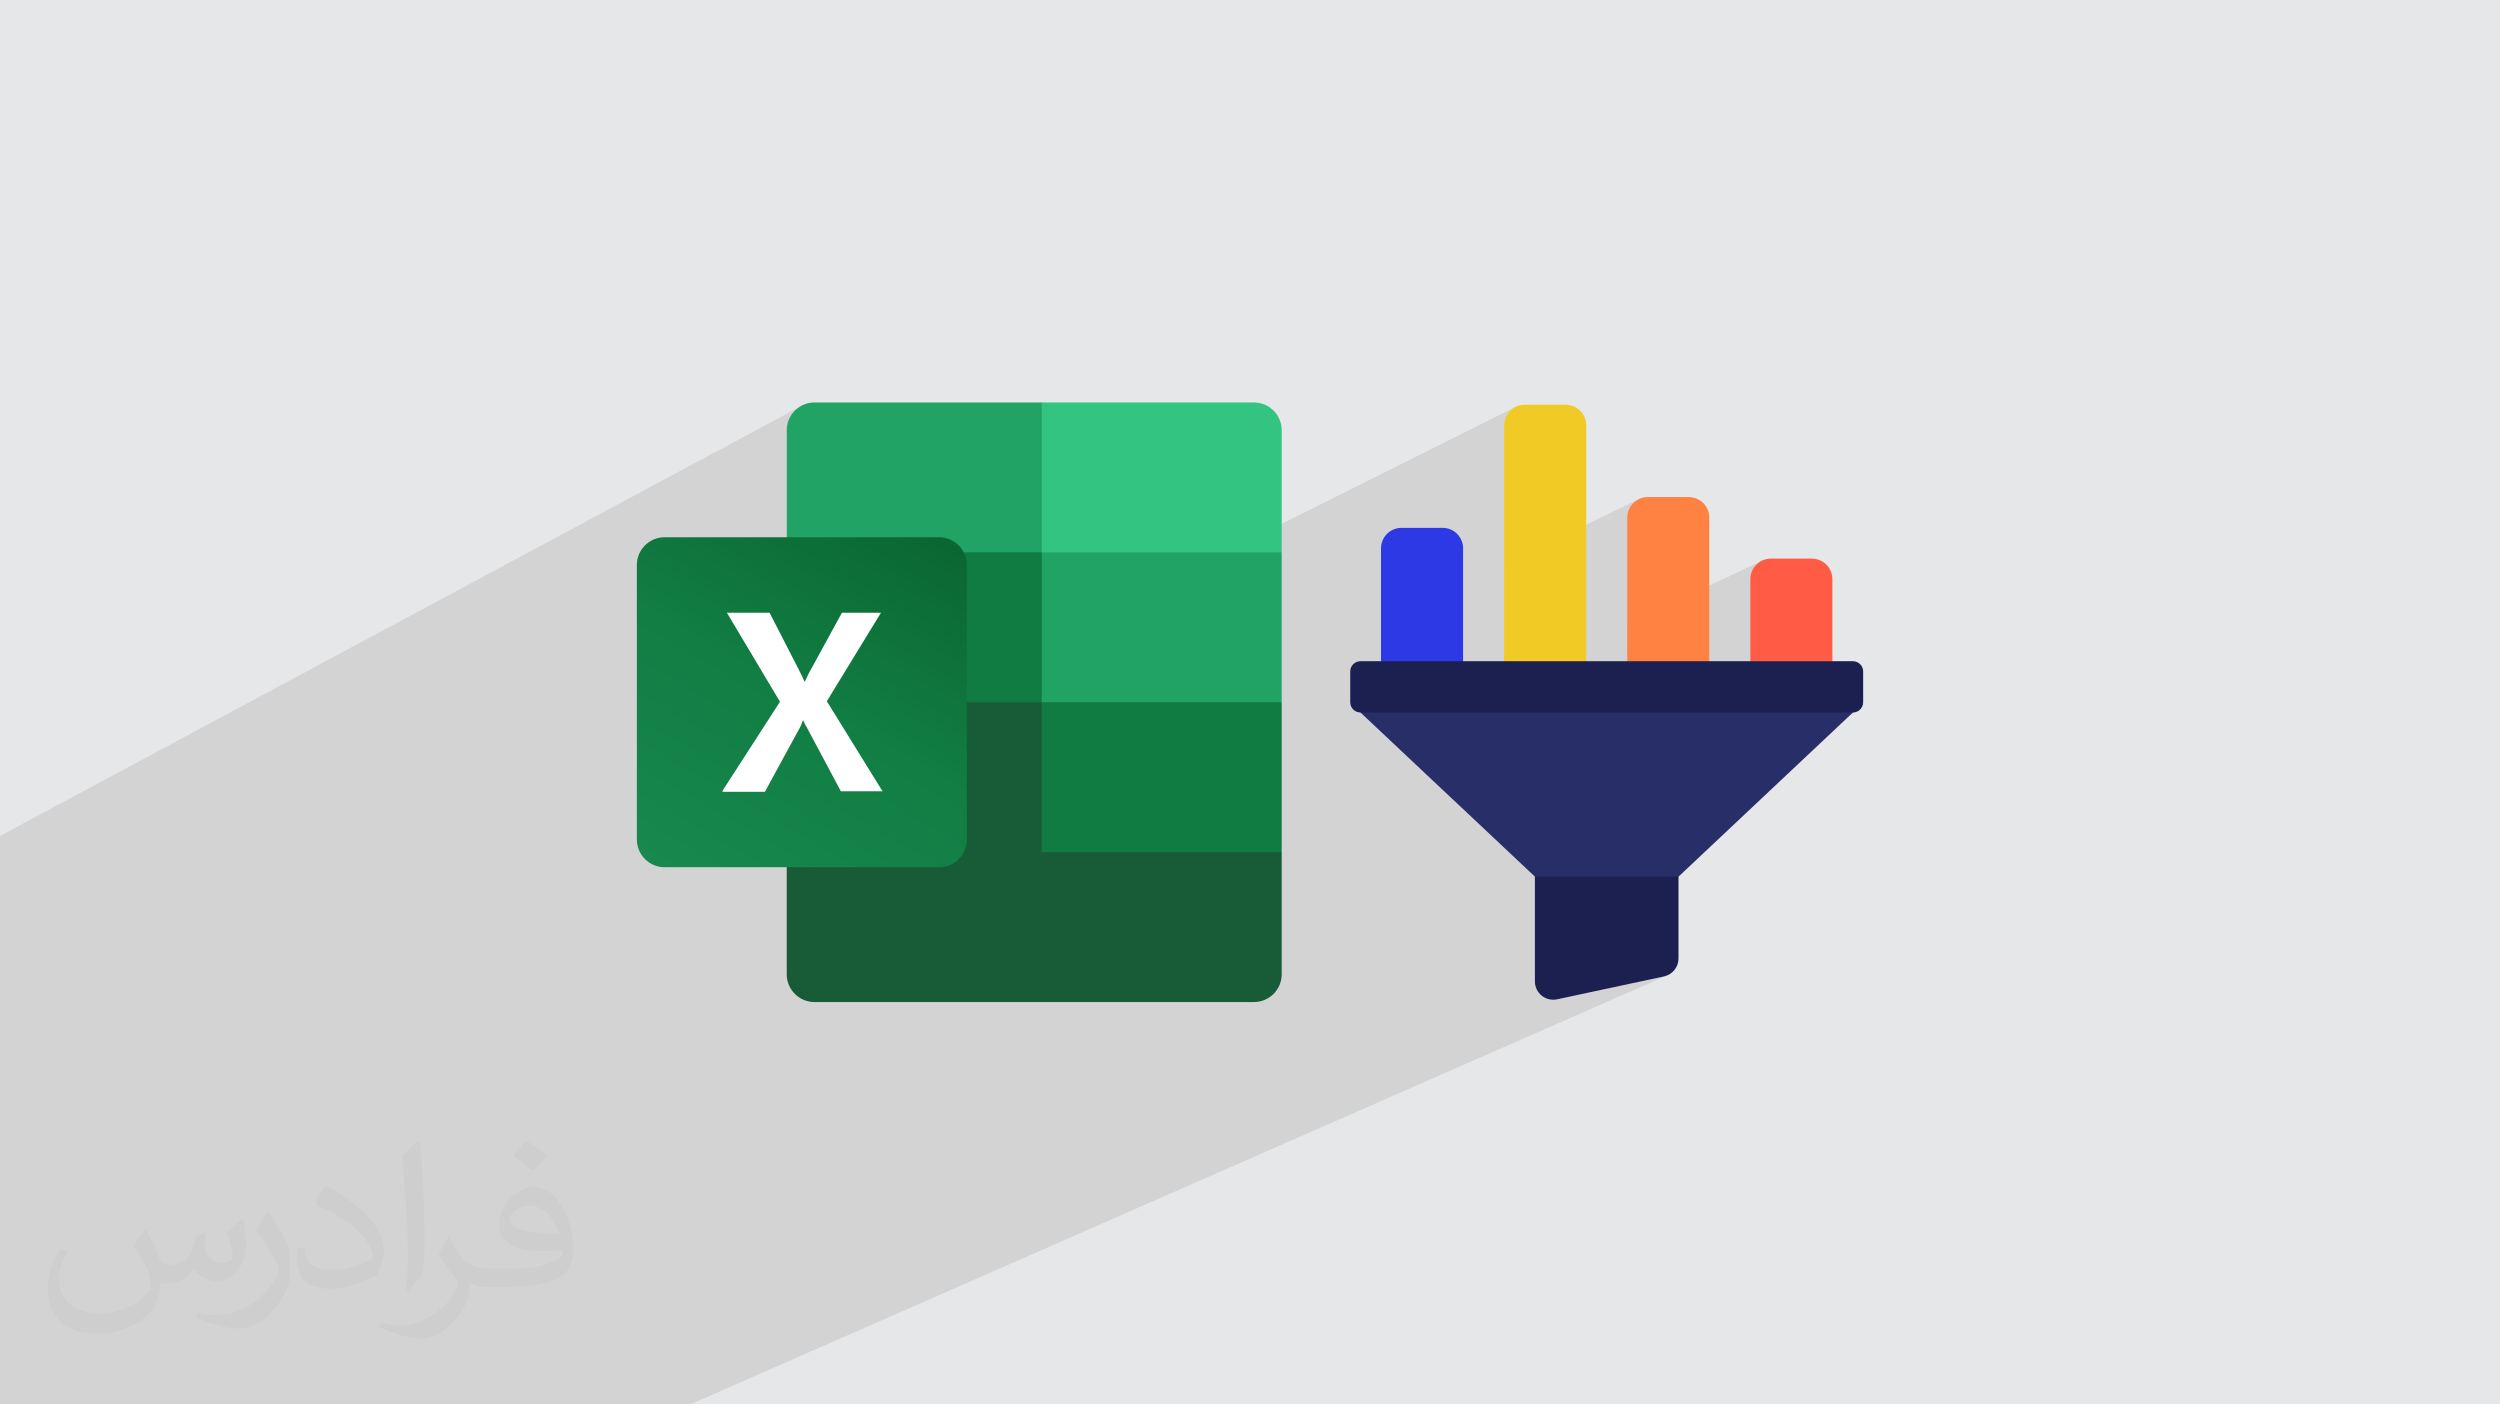
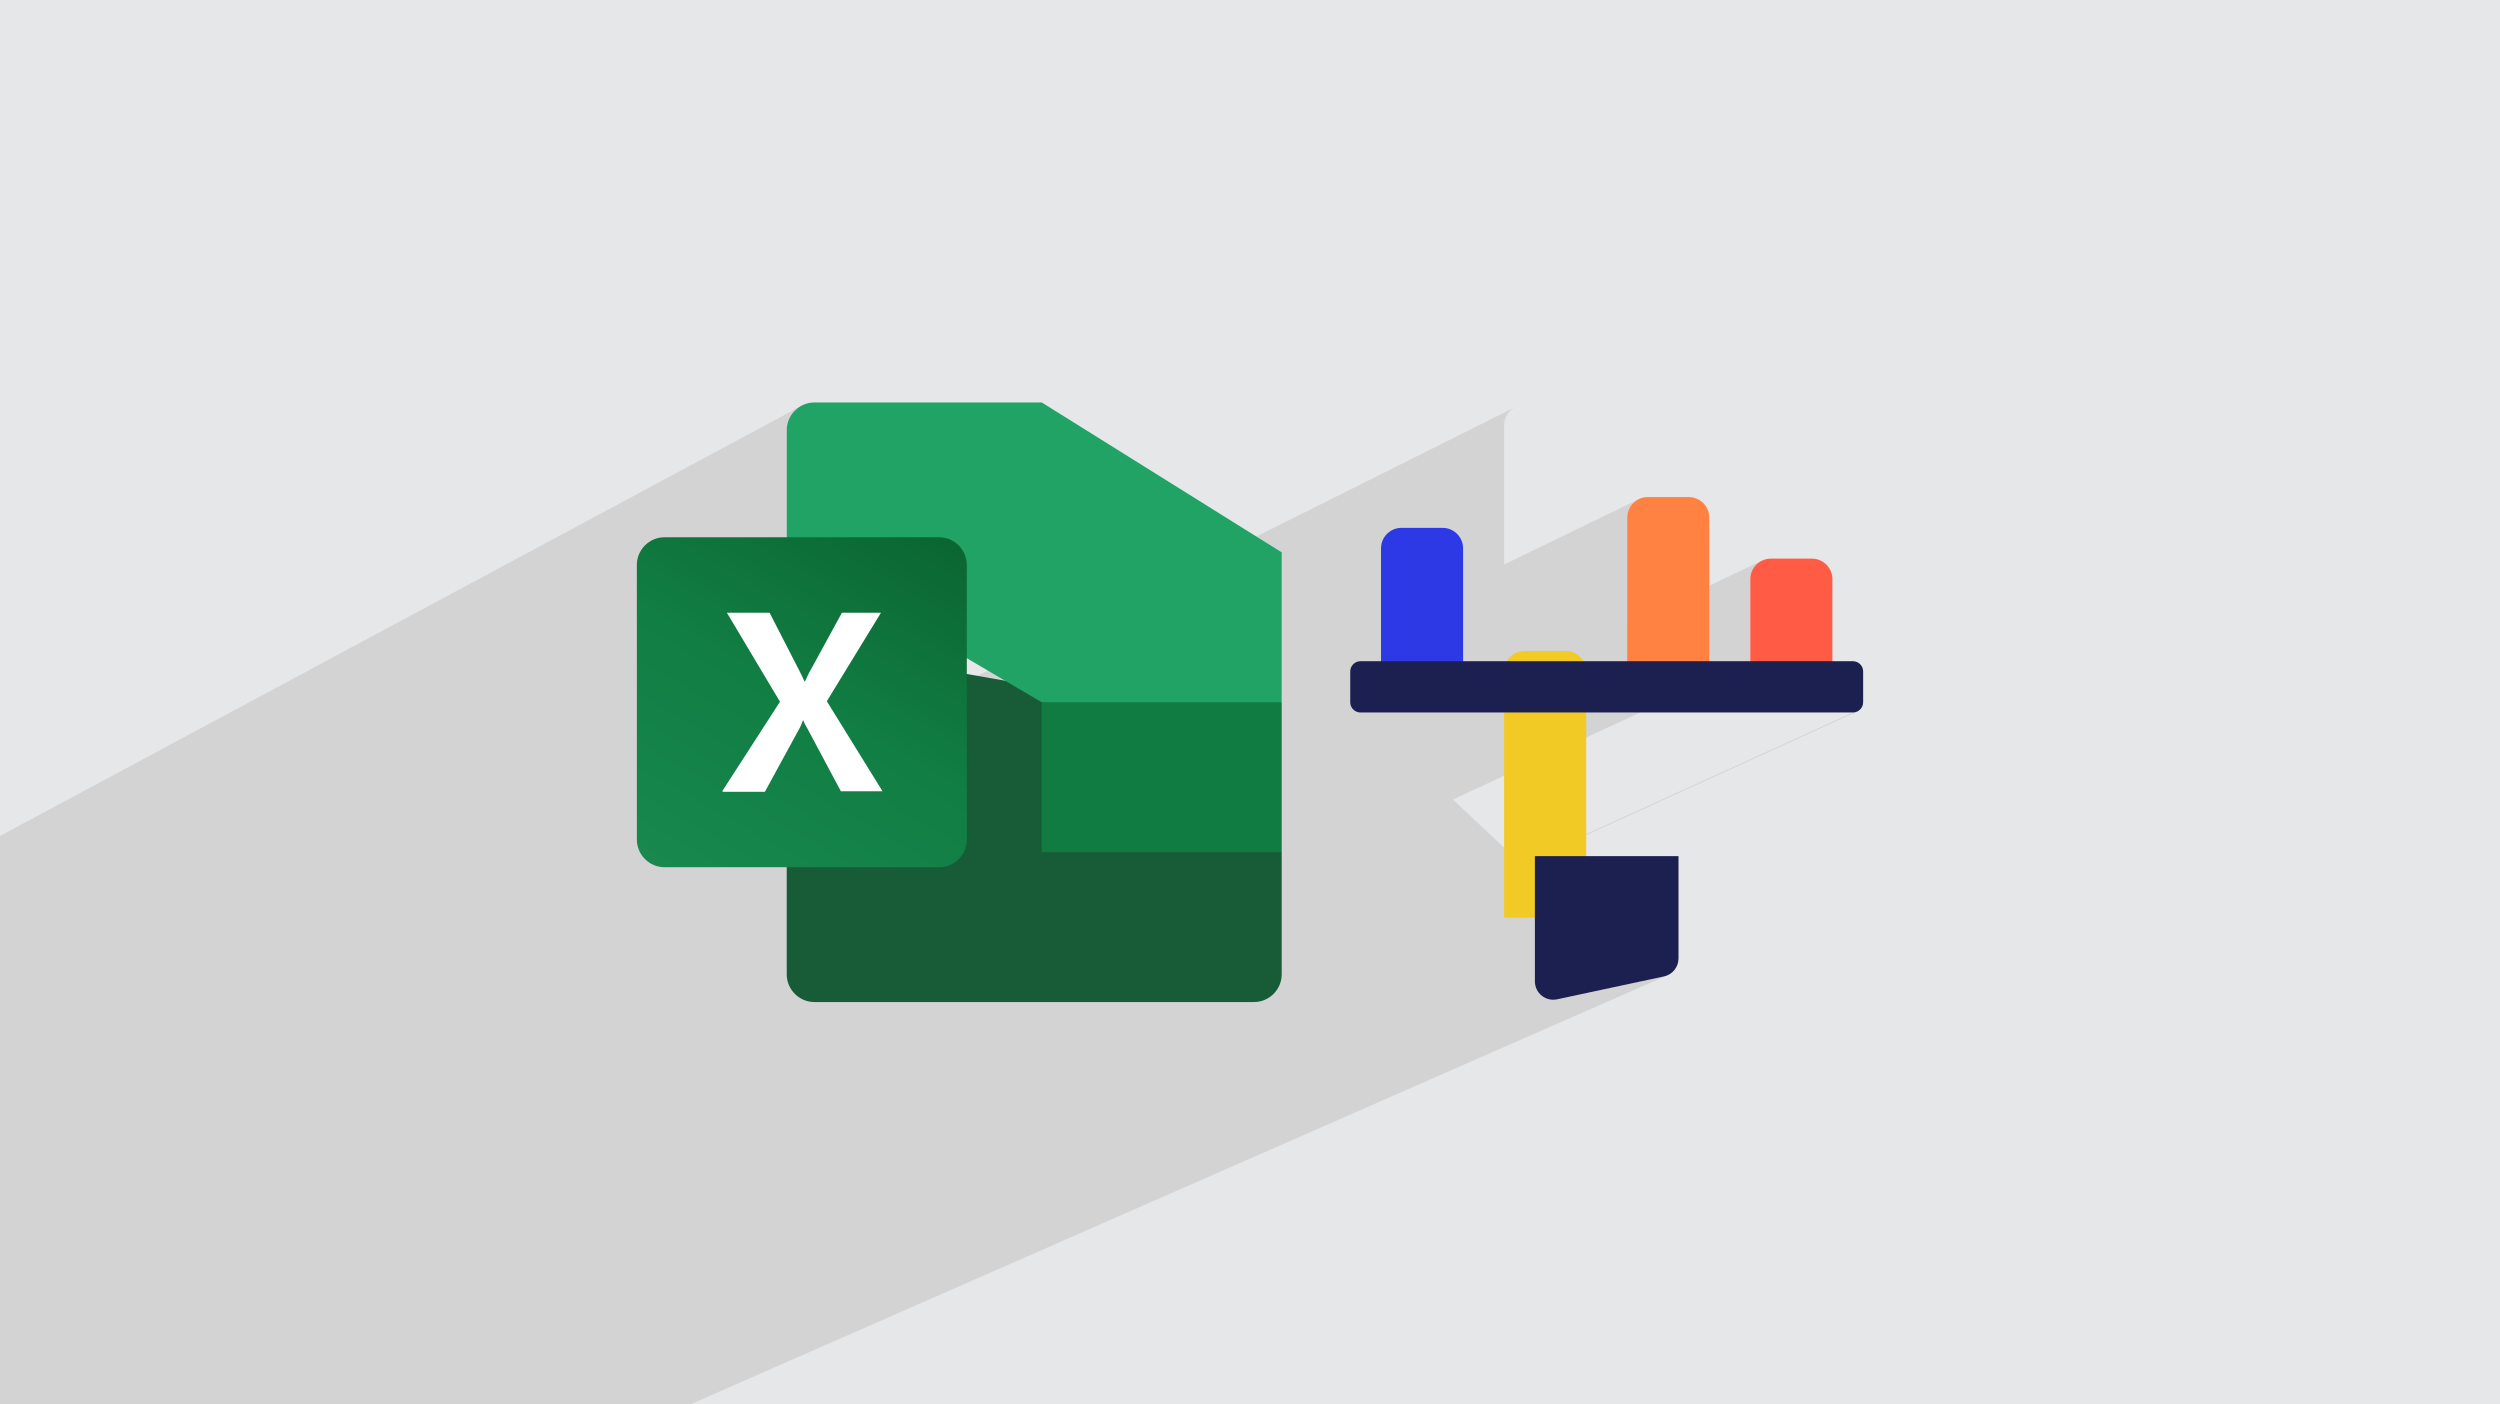
<svg xmlns="http://www.w3.org/2000/svg" xml:space="preserve" width="94.192mm" height="52.917mm" version="1.0" style="shape-rendering:geometricPrecision; text-rendering:geometricPrecision; image-rendering:optimizeQuality; fill-rule:evenodd; clip-rule:evenodd" viewBox="0 0 9404.92 5283.66">
  <defs>
    <style type="text/css">
   
    .fil5 {fill:#107C41}
    .fil3 {fill:#185C37}
    .fil4 {fill:#21A366}
    .fil8 {fill:#33C481}
    .fil7 {fill:white}
    .fil13 {fill:#1B2051;fill-rule:nonzero}
    .fil14 {fill:#272E68;fill-rule:nonzero}
    .fil9 {fill:#2C39E5;fill-rule:nonzero}
    .fil10 {fill:#F2CA25;fill-rule:nonzero}
    .fil12 {fill:#FF5B45;fill-rule:nonzero}
    .fil11 {fill:#FF8243;fill-rule:nonzero}
    .fil2 {fill:#373435;fill-opacity:0.031}
    .fil1 {fill:#2B2A29;fill-opacity:0.102}
    .fil0 {fill:#E6E7E8}
    .fil6 {fill:url(#id0)}
   
  </style>
    <linearGradient id="id0" gradientUnits="userSpaceOnUse" x1="2603.09" y1="3334.83" x2="3410.56" y2="1930.28">
      <stop offset="0" style="stop-opacity:1; stop-color:#18884F" />
      <stop offset="0.502" style="stop-opacity:1; stop-color:#117E43" />
      <stop offset="1" style="stop-opacity:1; stop-color:#0B6631" />
    </linearGradient>
  </defs>
  <g id="Layer_x0020_1">
    <polygon class="fil0" points="-0,0 9404.92,0 9404.92,5283.66 -0,5283.66 " />
    <polygon class="fil1" points="2959.67,1617.81 2961.8,1597.06 2967.91,1577.66 2977.54,1560.05 2990.27,1544.65 3005.67,1531.93 3023.28,1522.3 -0,3144.91 -0,3201.31 -0,3335.4 -0,3393 -0,3568.04 -0,3568.07 -0,3568.09 -0,3568.1 -0,3568.11 -0,3568.14 -0,3571.99 -0,4358.02 -0,4380.98 -0,4421.69 -0,4474.92 -0,4474.97 -0,4502.93 -0,4581.3 -0,4622.74 -0,4712.78 -0,4870.01 -0,4910.82 -0,4954.46 -0,4975.47 -0,4990.39 -0,5083.53 -0,5125.57 -0,5181.33 -0,5224.17 -0,5251.08 -0,5283.66 17.36,5283.66 178.85,5283.66 379.27,5283.66 379.33,5283.66 572.64,5283.66 1260.67,5283.66 1267.86,5283.66 1385.22,5283.66 1401.08,5283.66 1405.34,5283.66 1571.09,5283.66 2189.81,5283.66 2404.98,5283.66 2592.75,5283.66 2595.86,5283.66 6271.24,3669.8 6259.68,3673.37 5857.95,3759.42 5841.95,3760.99 5826.63,3758.96 5812.46,3753.73 5799.87,3745.63 5789.31,3735.04 5781.21,3722.3 5776.03,3707.81 5774.2,3691.89 5774.2,3297.86 5725.29,3251.83 6985.55,2677.37 6978.32,2679.61 6970.54,2680.4 5722.65,3249.34 5465.95,3007.76 6584.62,2487.45 6584.62,2178.72 6586.19,2163.17 6590.68,2148.67 6597.8,2135.56 6607.22,2124.13 6618.64,2114.72 6631.75,2107.6 6121.52,2349.45 6121.52,1947.17 6123.09,1931.62 6127.58,1917.12 6134.7,1904.01 6144.13,1892.58 6155.55,1883.17 6168.66,1876.05 5658.43,2123.68 5658.43,1599.85 5660,1584.29 5664.49,1569.79 5671.61,1556.68 5681.03,1545.26 5692.45,1535.84 5705.56,1528.73 2398.68,3181.85 2397.92,3179.46 2395.79,3158.71 2395.79,3106.44 2769.06,2121.03 2395.79,2316.61 2395.79,3106.44 2769.06,2121.03 2959.67,2021.15 2959.67,2016.96 3919.12,1514.1 3919.12,1514.07 2959.67,2016.93 2959.67,2016.91 3919.07,1514.08 3919.05,1514.08 3919.07,1514.07 3919.05,1514.08 3919.02,1514.08 3919.02,1514.04 2959.67,2016.85 2959.67,1623.13 " />
-     <path class="fil2" d="M548.54 4627.69c17.95,27.21 29.6,53.36 40.96,82.43 8.45,16.91 12.93,48.09 52.57,48.09 11.61,0 28.28,-3.42 43.06,-11.61 16.63,-8.73 29.32,-21.94 35.94,-42l15.85 -53.36 38.57 -19.02 2.64 2.64c-5.27,20.09 -6.59,39.36 -6.59,54.43 0,44.63 38.57,61.56 69.22,61.56 17.95,0 34.09,-8.73 34.09,-25.11 0,-21.13 -8.98,-57.06 -20.62,-89.29 17.95,-17.95 35.94,-35.94 56.53,-50.47l3.17 1.6c8.98,38.04 14,75.56 14,100.66 0,24.57 -10.83,51.79 -19.81,69.49 -18.49,34.87 -51.25,62.62 -90.87,62.62 -30.1,0 -63.65,-15.07 -86.66,-43.06l-1.32 0c-21.66,26.96 -55.22,51.25 -108.86,51.25l-16.63 0c-2.64,35.41 -10.29,60.49 -21.94,82.95 -31.95,62.34 -126.81,106.47 -216.1,106.47 -124.17,0 -186.51,-71.59 -186.51,-166.96 0,-58.91 19.27,-113.6 48.88,-152.42l24.29 10.04c-18.49,35.41 -30.91,68.68 -30.91,101.45 0,89.29 72.66,131.83 156.4,131.83 77.68,0 173.83,-49.41 191.28,-106.72 -6.59,-62.62 -30.1,-91.93 -66.04,-148.99 10.83,-19.02 24.83,-38.04 42.28,-58.38l3.17 0 0 0 0 0 -0.02 -0.09zm1432.13 -336.04c26.15,16.39 51.79,35.66 76.87,57.85 -14,19.81 -31.45,37.79 -53.11,53.64 -25.11,-20.34 -50.19,-37.79 -75.84,-56.27 17.42,-19.55 34.62,-38.29 52.04,-55.22l0 0 0 0 0 0 0 0 0 0 0.03 0zm13.47 244.11c-42.28,0 -76.87,27.75 -76.87,48.34 0,44.13 84.53,57.85 185.72,57.31 -12.68,-51.79 -57.06,-105.68 -108.86,-105.68l0.01 0.03zm-94.86 236.19c54.96,0 103.04,-1.6 139.74,-10.83 40.96,-10.29 75.56,-30.91 75.56,-45.17 0,-3.7 0,-8.19 -1.32,-11.89 -22.98,2.11 -49.41,2.11 -72.38,2.11 -74.49,0 -131.55,-16.91 -154.02,-58.66 -5.55,-11.61 -9.51,-24.57 -9.51,-39.36 0,-40.43 17.42,-79.79 48.09,-107 25.61,-22.45 53.89,-36.44 82.67,-36.44 52.04,0 93.51,41.75 122.57,107.54 15.85,35.94 26.68,77.4 26.68,129.72 0,34.87 -9.51,64.19 -31.17,85.85 -40.43,39.11 -114.92,53.89 -229.04,53.89l-51.79 0 0 0 -13.47 0c-28.28,0 -48.62,-5.02 -64.72,-17.42l-2.64 0c0.79,6.59 1.32,12.93 1.32,19.02 0,25.61 -8.45,58.38 -25.61,84.53 -50.72,75.3 -105.68,108.04 -153.24,108.04 -48.09,0 -107,-18.49 -160.11,-42.54l9.51 -18.49c17.17,7.13 40.96,11.89 73.7,11.89 85.85,0 198.66,-82.43 212.66,-163 -3.17,-6.59 -8.98,-15.32 -17.17,-24.57 -25.11,-29.85 -40.96,-54.68 -55.75,-80.83 12.68,-25.11 24.29,-45.17 35.13,-63.4l4.49 -0.53c36.72,74.77 69.99,117.55 144.23,117.55l11.61 0 0 0 53.89 0 0 0 0 0 0 0 0 0 0 0 0.09 0.01zm-371.98 79c6.34,-34.34 6.87,-72.91 6.87,-108.86l0 -53.36c0,-99.6 -12.68,-244.36 -22.98,-338.68 17.95,-19.27 43.06,-42 62.87,-57.31l5.81 1.6c13.47,118.62 16.63,256 16.63,383.06 0,33.3 -1.32,65.79 -4.49,89.55 -1.85,30.1 -19.27,52.83 -56.53,87.7l-8.19 -3.7zm-382.8 -157.19c1.85,46.77 24.83,83.49 105.15,83.49 49.93,0 92.19,-12.93 138.96,-35.13 8.45,-3.7 12.93,-8.73 12.93,-12.93 0,-29.32 -22.45,-68.15 -60.23,-103.55 -36.72,-33.3 -85.34,-62.62 -130.76,-82.18 -15.6,-6.59 -20.62,-13.47 -20.62,-20.09 0,-13.47 17.95,-41.75 32.77,-62.09l5.02 -0.53c52.04,27.21 110.17,67.64 153.24,112.53 39.11,41.47 63.4,83.49 63.4,129.19 0,33.81 -10.29,65.51 -26.96,95.11 -57.06,28.79 -117.83,50.72 -178.06,50.72 -73.17,0 -123.1,-34.34 -123.1,-114.92 0,-8.73 0,-22.19 3.17,-39.64l25.11 0 0 0 0 0 0 0 0 0 0 0 -0.02 0zm-132.37 -132.9l45.45 73.45c16.63,27.21 32.23,56.81 32.23,103.55l0 59.7c0,48.34 -30.91,100.13 -80.83,151.38 -39.11,34.62 -73.7,49.41 -105.68,49.41 -47.55,0 -101.98,-14.79 -164.85,-41.75l7.13 -18.49c19.81,5.27 42.79,9.77 71.06,9.77 90.36,-0.53 182.8,-66.57 225.08,-147.15 5.02,-9.26 6.87,-17.95 6.87,-24.04 0,-9.26 -5.02,-19.55 -8.98,-28.79 -22.98,-43.31 -48.62,-82.95 -76.87,-119.68 14.79,-23.25 29.6,-45.7 45.7,-67.9l3.7 0.53 0 0 0 0 0 0 0 0 0 0 -0.02 0.01z" />
    <g id="_3180223163440">
      <path class="fil3" d="M3919.07 2585.07l-959.42 -168.42 0 1249.24c0,56.73 47.01,103.73 103.8,103.73l0 0 1654.46 0c56.75,0 103.75,-47.01 103.75,-103.73l0 0 0 -460.14 -902.64 -620.68 0.05 0 0 0 0 0 0 0 0 0 0.02 0 0 0.03 -0.02 -0.03z" />
      <path class="fil4" d="M3919.07 1514.07l-855.63 0c-56.73,0 -103.76,46.99 -103.76,103.74 0,0 0,0 0,0l0 460.15 959.38 563.95 507.12 168.38 395.49 -168.38 0 -563.95 -902.64 -563.93 0 0 0 0.04 0.05 0 -0.05 0 0.03 0 0.02 -0.01z" />
-       <polygon class="fil5" points="2959.67,2077.92 3919.09,2077.92 3919.09,2641.81 2959.67,2641.81 " />
      <path class="fil6" d="M2499.56 2021.15l1033.8 0c56.74,0 103.72,47 103.72,103.71l0 1033.84c0,56.73 -47,103.75 -103.72,103.75l-1033.8 0c-56.73,0 -103.76,-47.01 -103.76,-103.75l0 -1033.84c0,-56.72 47.01,-103.71 103.76,-103.71z" />
      <path class="fil7" d="M2716.9 2976.69l217.37 -336.8 -199.71 -334.79 160.56 0 109.62 213.43c9.83,19.58 17.66,35.23 21.54,45.03l1.96 0c7.82,-15.68 13.72,-31.29 23.48,-47l115.53 -211.47 146.85 0 -203.64 332.89 209.52 338.74 -156.63 0 -125.33 -234.96c-5.88,-9.76 -11.72,-19.58 -15.66,-31.3l-1.95 0c-3.89,9.81 -7.82,21.55 -13.69,31.3l-129.23 236.95 -156.6 0 -3.9 -1.95 0 0 -0.04 0.09 0 -0.09 -0.04 -0.04 0 -0.02z" />
-       <path class="fil8" d="M4717.94 1514.07l-798.82 0 0 563.95 902.64 0 0 -460.15c0,-56.73 -47,-103.72 -103.75,-103.72l0 0 0 0 0 -0.05 -0.04 0 -0.03 0 0 -0.02z" />
      <polygon class="fil5" points="3919.07,2641.84 4821.7,2641.84 4821.7,3205.73 3919.07,3205.73 " />
      <g>
        <path class="fil9" d="M5504.07 2526.05l0 -463.1c0,-42.65 -34.54,-77.18 -77.18,-77.18l-154.37 0c-42.65,0 -77.18,34.54 -77.18,77.18l0 463.1 308.73 0z" />
-         <path class="fil10" d="M5967.16 2526.05l0 -926.2c0,-42.65 -34.54,-77.18 -77.18,-77.18l-154.36 0c-42.65,0 -77.18,34.54 -77.18,77.18l0 926.2 308.72 0z" />
+         <path class="fil10" d="M5967.16 2526.05c0,-42.65 -34.54,-77.18 -77.18,-77.18l-154.36 0c-42.65,0 -77.18,34.54 -77.18,77.18l0 926.2 308.72 0z" />
        <path class="fil11" d="M6430.26 2526.05l0 -578.87c0,-42.65 -34.54,-77.18 -77.18,-77.18l-154.37 0c-42.64,0 -77.18,34.54 -77.18,77.18l0 578.87 308.73 0z" />
        <path class="fil12" d="M6893.35 2526.05l0 -347.32c0,-42.65 -34.54,-77.18 -77.18,-77.18l-154.37 0c-42.65,0 -77.18,34.54 -77.18,77.18l0 347.32 308.73 0z" />
        <path class="fil13" d="M6314.48 3220.68l0 384.76c0,32.8 -22.77,60.98 -54.8,67.93l-401.73 86.05c-43.22,9.27 -83.75,-23.53 -83.75,-67.53l0 -471.21 540.28 0z" />
-         <polygon class="fil14" points="6970.54,2680.41 6314.48,3297.87 5774.21,3297.87 5118.15,2680.41 5118.15,2603.23 6970.54,2603.23 " />
        <path class="fil13" d="M5118.15 2487.45l1852.39 0c21.31,0 38.59,17.28 38.59,38.59l0 115.77c0,21.3 -17.28,38.58 -38.59,38.58l-1852.39 0.01c-21.31,-0.01 -38.59,-17.29 -38.59,-38.59l0 -115.77c0,-21.31 17.28,-38.59 38.59,-38.59z" />
      </g>
    </g>
  </g>
</svg>